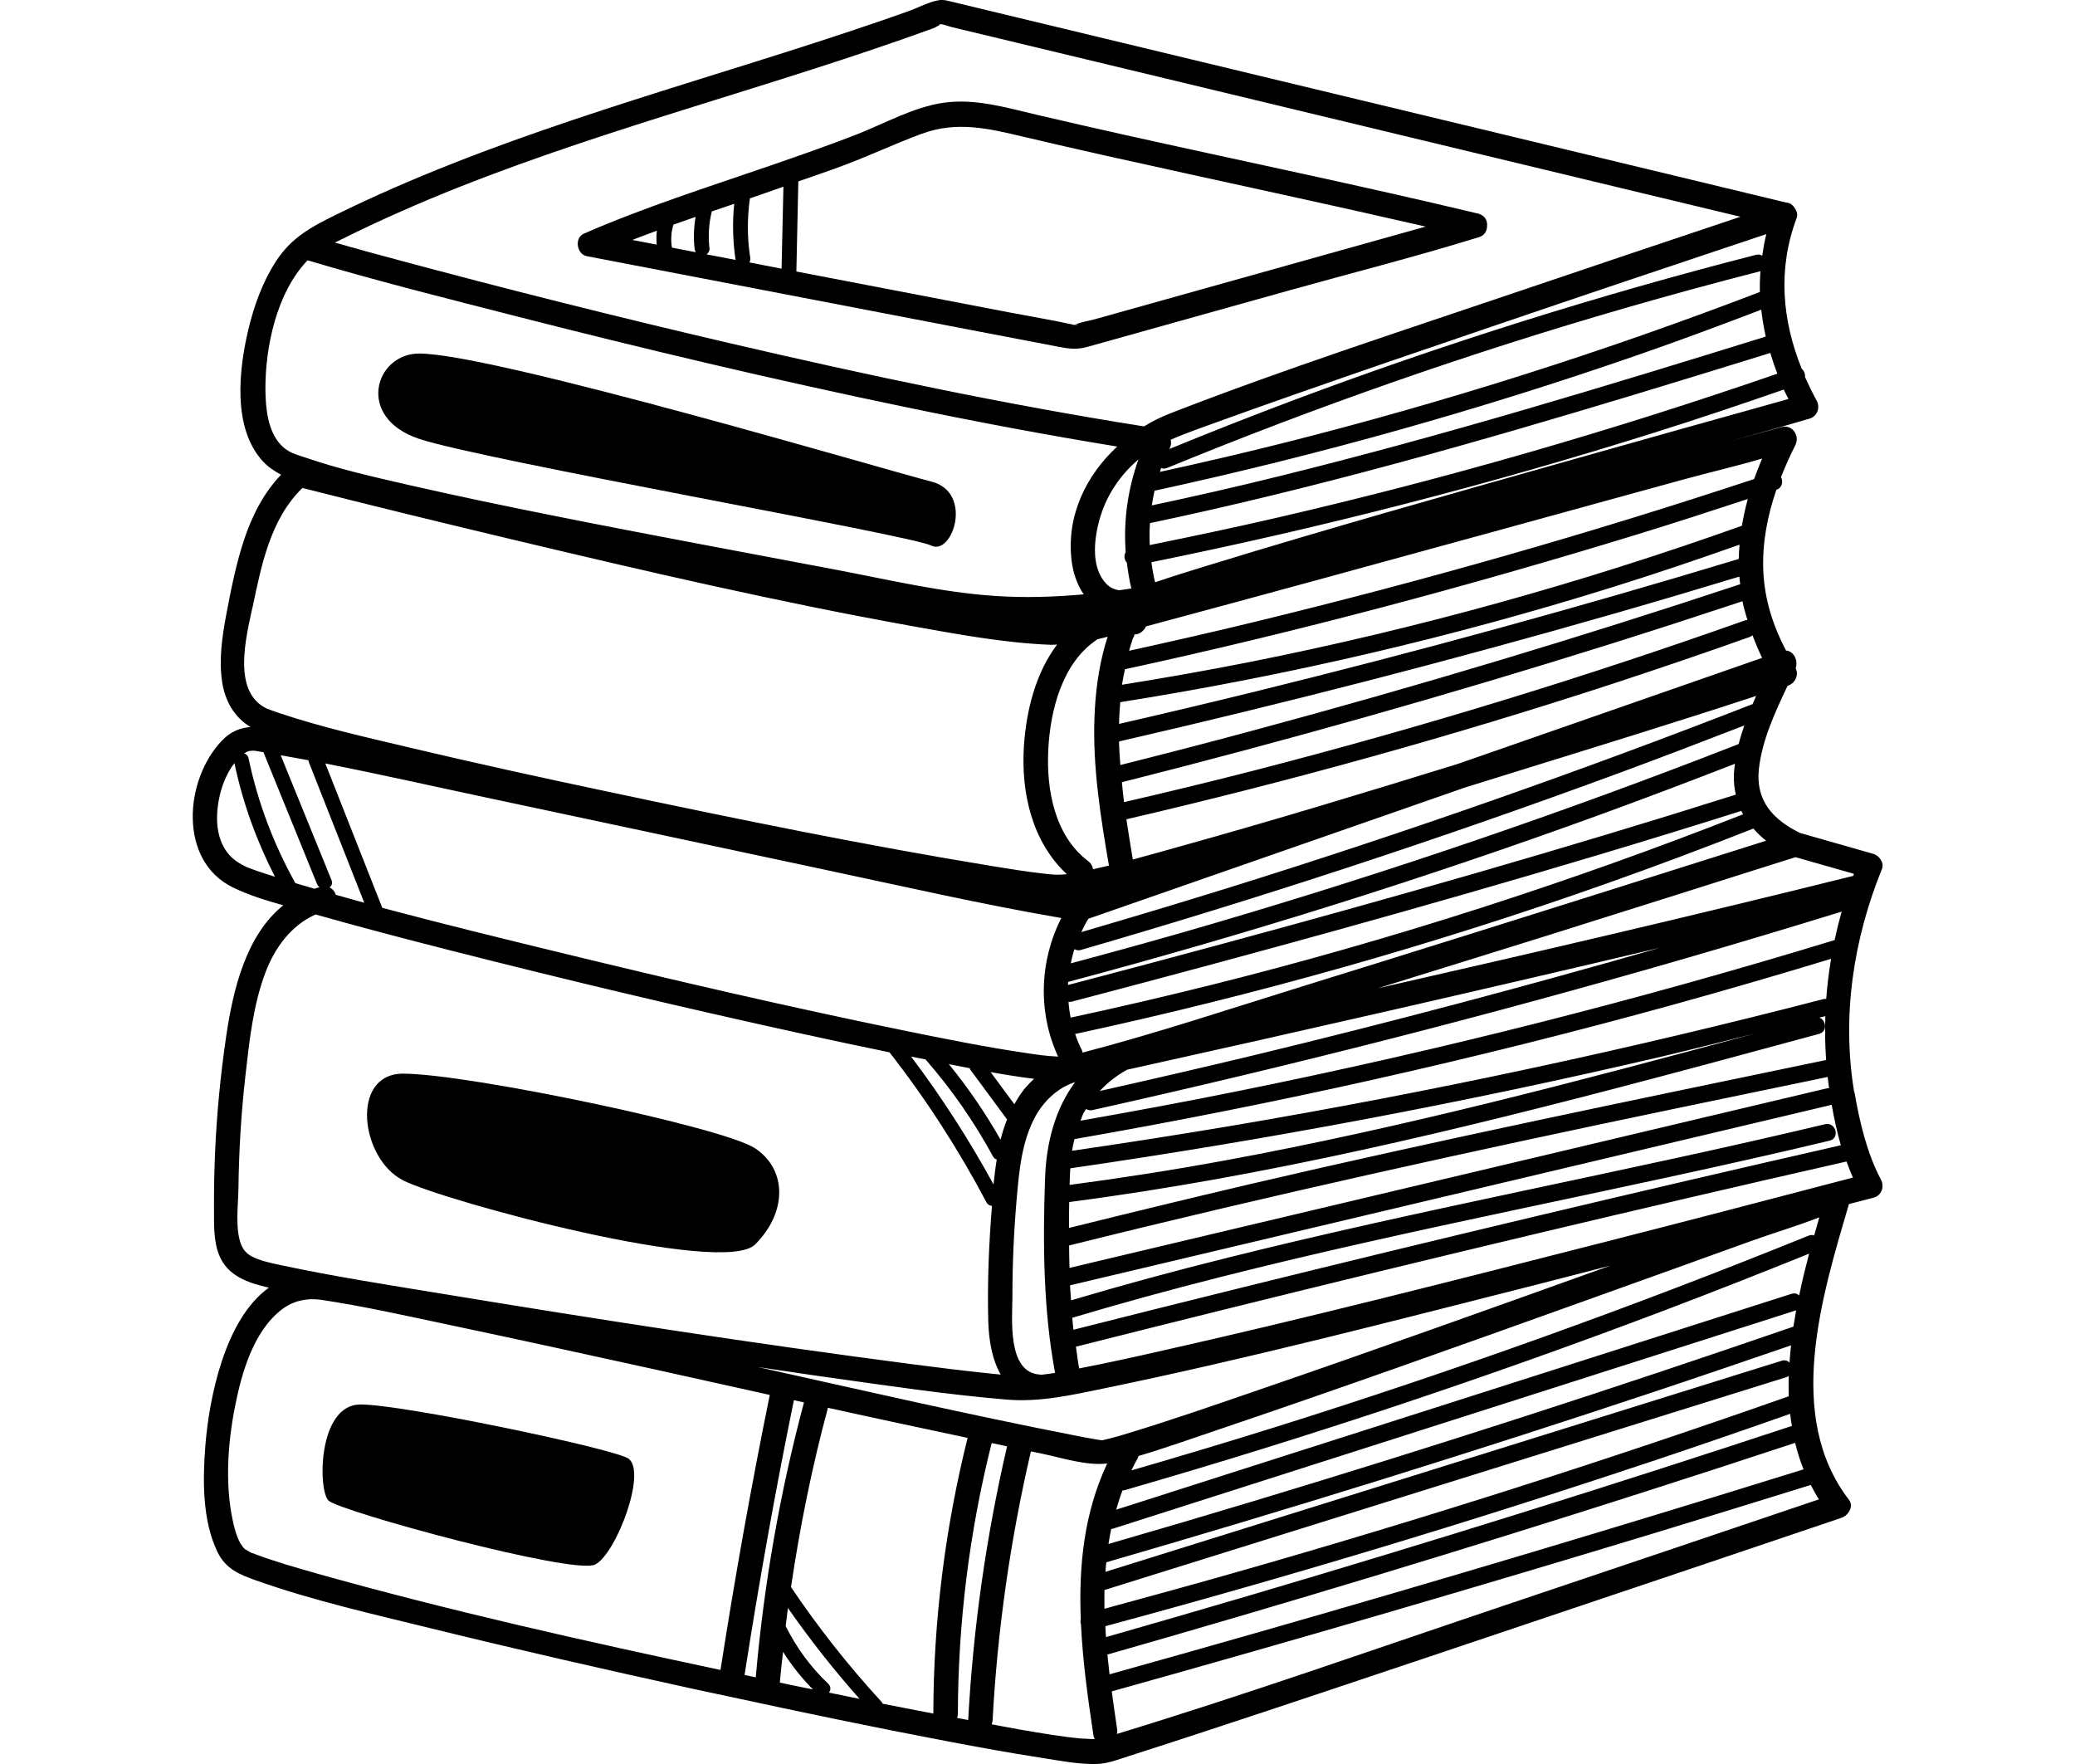
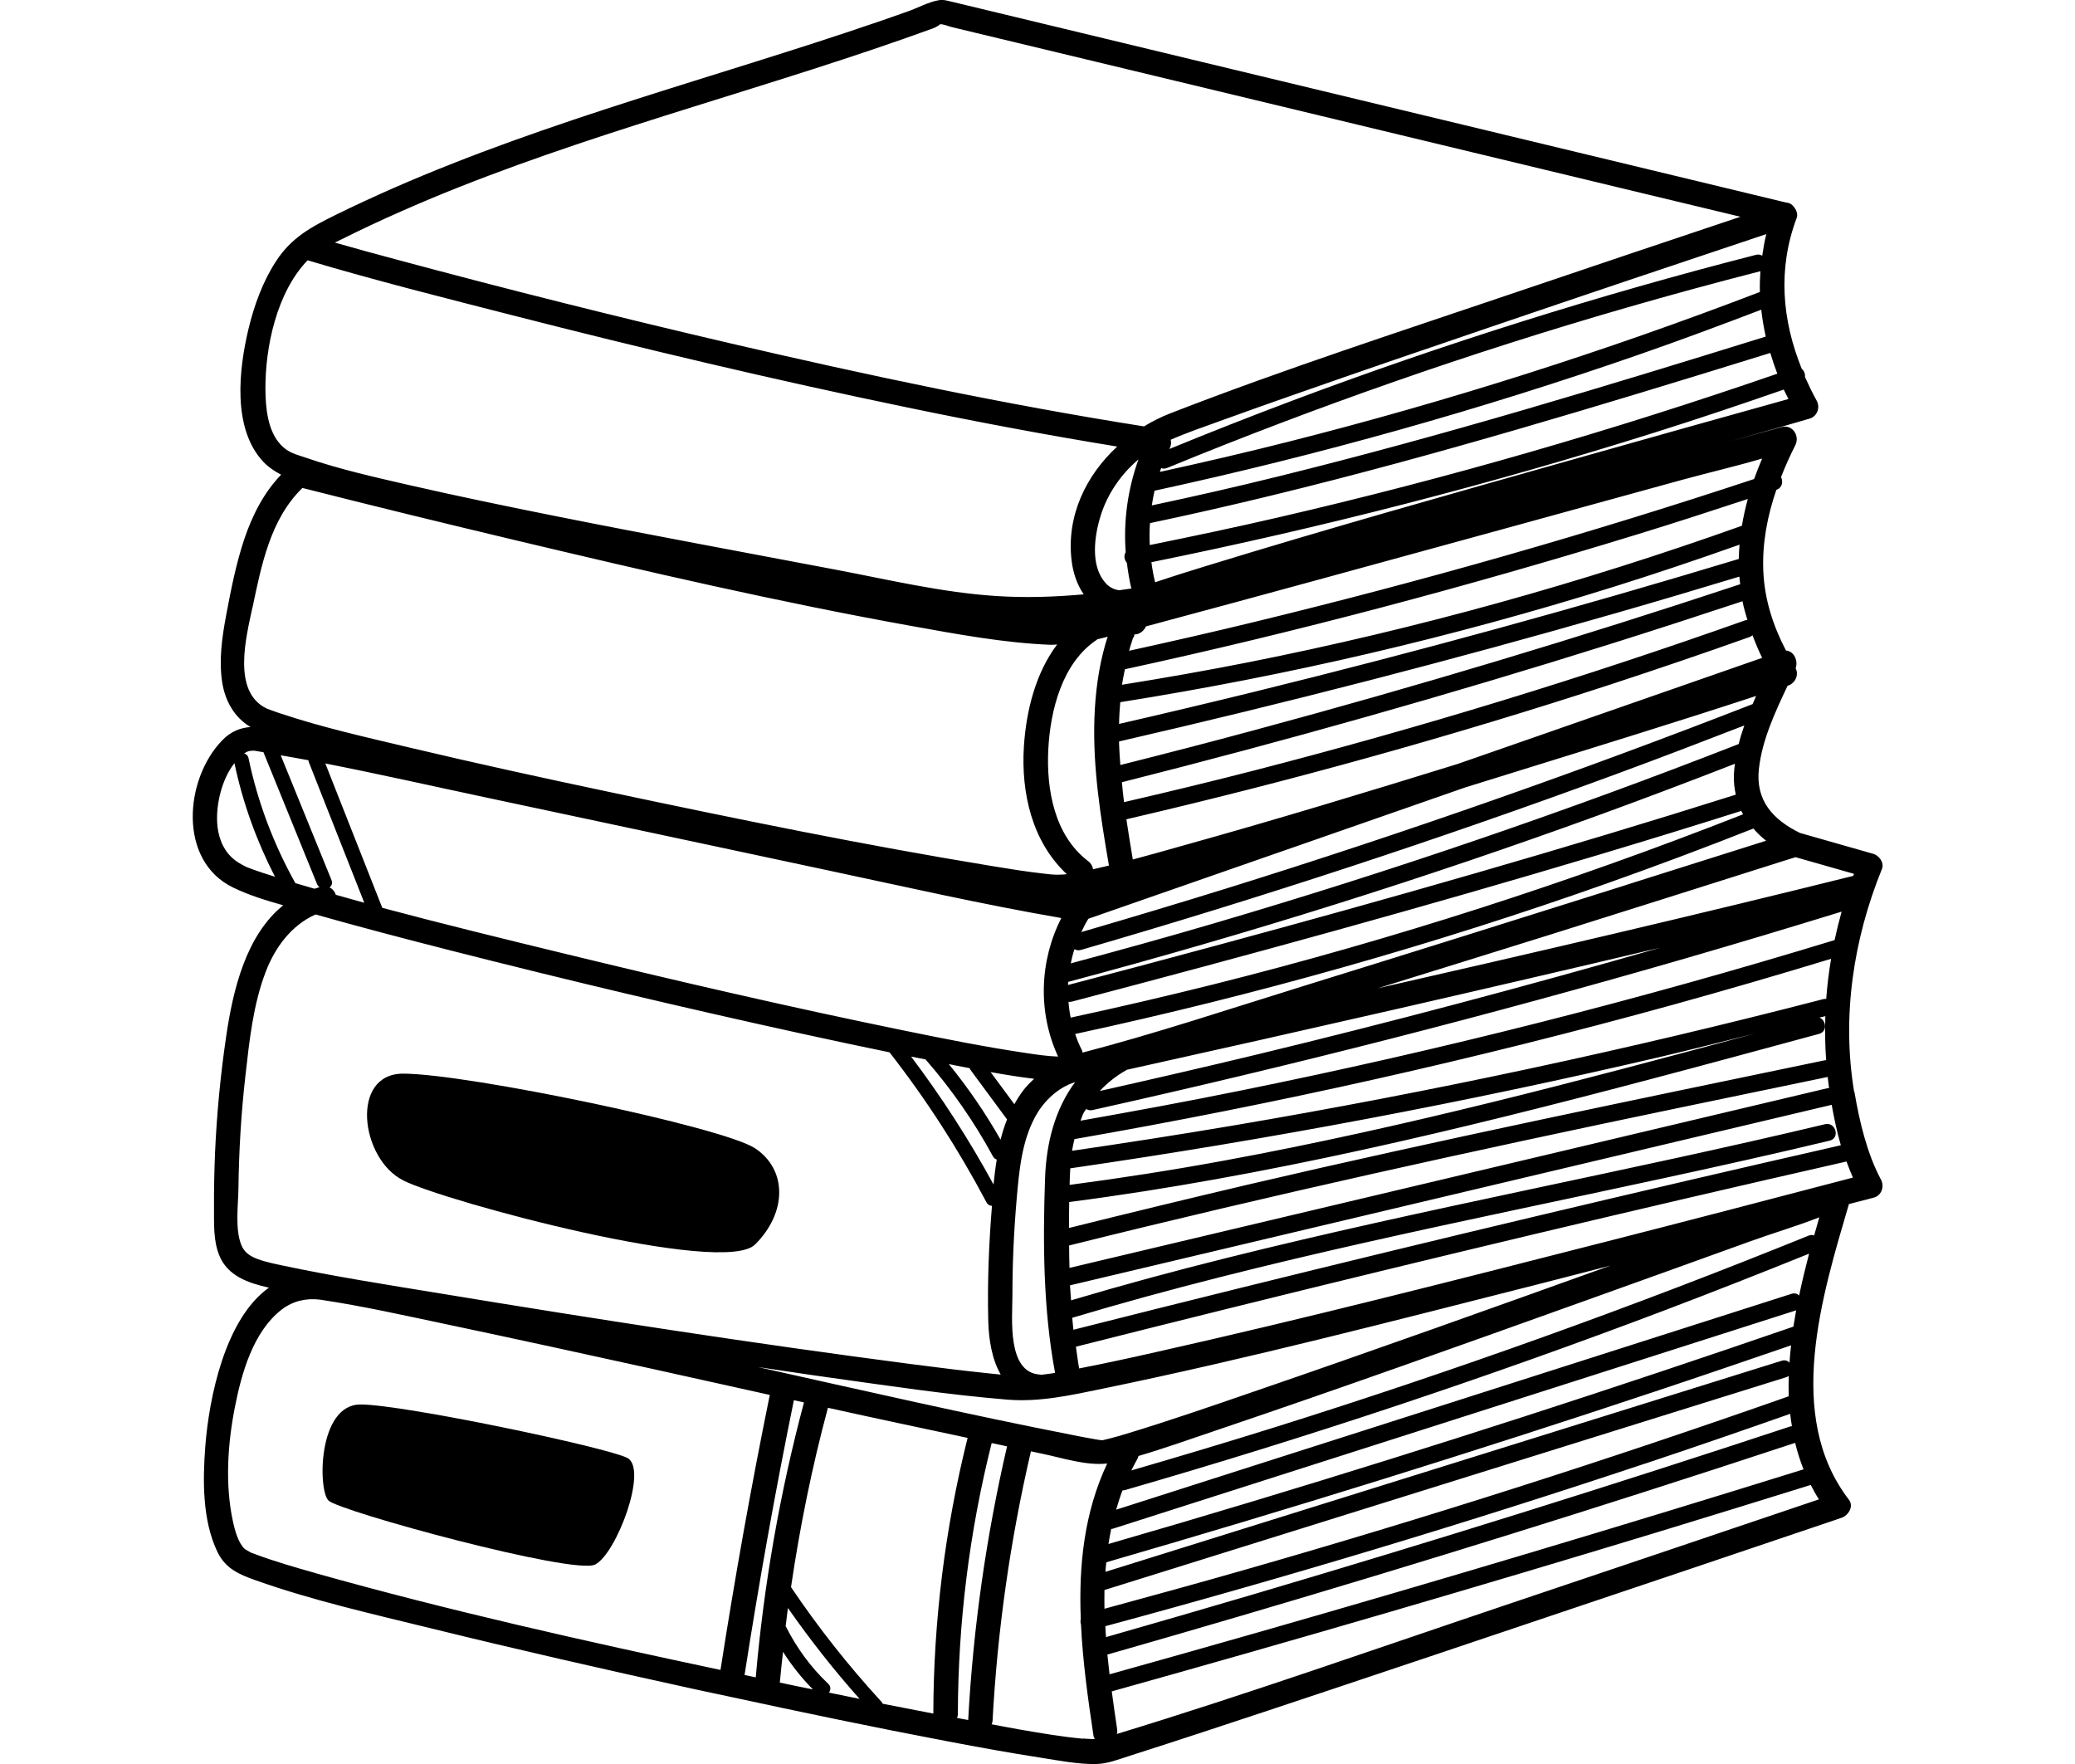
<svg xmlns="http://www.w3.org/2000/svg" id="Layer_2" data-name="Layer 2" viewBox="0 0 213.03 181.08">
  <defs>
    <style>
      .cls-1 {
        fill: none;
      }
    </style>
  </defs>
  <g id="svg5468">
    <g>
-       <rect class="cls-1" y="0" width="213.03" height="181.08" />
      <g>
        <path d="M190.36,112.1c-1.29-7.75-.09-15.66,2.85-22.9.26-.64-.29-1.38-.88-1.55-2.51-.72-5.02-1.44-7.54-2.15-2.77-1.36-4.58-3.33-4.21-6.59.33-2.95,1.66-5.81,2.95-8.53h.04c.72-.24,1.14-1.08.78-1.78.28-.77-.17-1.77-.99-1.82-1.33-2.54-2.21-5.26-2.33-8.17-.12-2.86.42-5.65,1.34-8.33,0,0,0,0,0,0,.62-.21.71-.86.48-1.31.44-1.12.93-2.21,1.47-3.28.48-.96-.31-2.16-1.42-1.85-1.78.49-3.56.98-5.34,1.47,2.57-.73,5.15-1.43,7.71-2.19.16-.05.33-.09.49-.14.8-.22,1.14-1.14.75-1.85-.44-.8-.83-1.61-1.2-2.43.03-.32-.09-.65-.33-.83-2.01-4.97-2.5-10.23-.53-15.48.14-.36.01-.76-.22-1.07-.06-.1-.14-.18-.22-.26,0,0,0,0,0,0-.17-.16-.39-.26-.65-.27-3.24-.78-6.48-1.56-9.71-2.34-7.81-1.88-15.62-3.76-23.43-5.64-8.97-2.16-17.93-4.31-26.9-6.47-6.9-1.66-13.79-3.32-20.69-4.98-1.66-.4-3.33-.8-4.99-1.2-.43-.1-.8-.22-1.25-.14-1.04.17-2.18.8-3.18,1.15-1.06.38-2.12.74-3.18,1.11-2.11.72-4.23,1.42-6.35,2.11-16.58,5.36-33.5,9.94-49.2,17.66-2.56,1.26-4.58,2.35-6.15,4.78-1.36,2.09-2.24,4.53-2.82,6.94-.99,4.13-1.68,10.17,1.49,13.6.51.55,1.16.99,1.86,1.36-1.78,1.84-2.97,4.2-3.78,6.61-.84,2.51-1.36,5.15-1.85,7.75-.43,2.29-.78,4.68-.41,7,.31,1.9,1.25,3.56,2.9,4.54-1.03.08-2.01.43-2.93,1.39-3.85,4-4.52,12.32,1.11,15.07,1.63.8,3.41,1.34,5.18,1.84-3.82,3.07-5.16,8.67-5.86,13.46-.58,3.93-.96,7.89-1.14,11.87-.08,1.93-.12,3.86-.11,5.79.01,1.59-.07,3.29.53,4.79.85,2.15,3.01,2.87,5.11,3.34-4.55,3.23-6.15,11.42-6.53,16.24-.27,3.51-.32,7.63,1.24,10.88.84,1.74,2.24,2.32,3.96,2.93,5.82,2.06,11.93,3.44,17.92,4.91,8.99,2.21,18.03,4.27,27.08,6.25,1.17.26,2.35.5,3.52.75.04.01.09.02.13.03,7.45,1.61,14.92,3.17,22.41,4.59,3.16.6,6.33,1.18,9.51,1.67,1.85.29,3.79.68,5.68.65,1.18-.02,2.33-.49,3.44-.84,2.56-.81,5.1-1.65,7.65-2.48,8-2.63,15.98-5.3,23.96-7.98,8.53-2.86,17.05-5.73,25.57-8.6,5.06-1.71,10.13-3.42,15.19-5.13.24-.08.48-.16.73-.25.68-.23,1.28-1.16.75-1.85-6.62-8.61-2.76-20.94,0-30.35.66-.17,1.32-.34,1.98-.51.18-.05.37-.1.56-.15.81-.21,1.13-1.14.75-1.85-1.41-2.63-2.21-5.94-2.72-8.99ZM186.24,126.82c-.15-.06-.33-.07-.54.01-18.03,7.31-36.36,13.89-54.92,19.71-4.86,1.52-9.74,2.98-14.63,4.4.2-.41.41-.82.64-1.22.05-.09.06-.17.09-.26,2.78-.82,5.53-1.81,8.27-2.73,12.57-4.25,25.06-8.72,37.56-13.2,5.65-2.02,11.31-4.06,16.96-6.1,2.32-.84,4.78-1.56,7.11-2.47-.18.61-.35,1.23-.53,1.86ZM113.2,147.84c-.07,0-.08,0-.12,0-.26-.03-.51-.08-.76-.12-.71-.12-1.42-.26-2.13-.4-10.83-2.12-21.6-4.59-32.37-6.99,2.48.36,4.96.75,7.44,1.09,6.02.84,12.06,1.75,18.12,2.25,3.37.28,6.62-.46,9.91-1.14,14.96-3.08,29.78-6.94,44.58-10.69,2.5-.63,4.98-1.29,7.48-1.93-12.21,4.38-24.42,8.75-36.69,12.96-4.3,1.48-8.6,2.97-12.96,4.29-.58.18-1.17.35-1.76.5-.19.05-.39.09-.58.14-.07.02-.11.03-.15.04ZM113.18,147.84c-.12.03-.07.01,0,0h0ZM85.02,172.83c-1.8-1.7-3.25-3.7-4.36-5.91.08-.62.15-1.24.23-1.86,2.27,3.25,4.72,6.37,7.36,9.33-1.05-.21-2.09-.43-3.14-.64.18-.27.22-.63-.09-.92ZM81.5,143.73c.35.08.7.15,1.04.23-2.47,9.25-4.12,18.69-4.95,28.22-.38-.08-.77-.16-1.15-.24,1.47-9.44,3.15-18.84,5.06-28.19,0,0,0,0,0-.01ZM90.48,174.67c-3.38-3.68-6.48-7.61-9.27-11.75.91-6.2,2.16-12.35,3.79-18.41,4.77,1.06,9.56,2.07,14.34,3.09-2.31,9.25-3.5,18.76-3.52,28.3-1.74-.33-3.47-.67-5.2-1.01-.03-.07-.07-.15-.13-.21ZM98.34,175.94c.02-9.38,1.18-18.7,3.47-27.81.53.11,1.05.23,1.58.34-2.14,9.23-3.48,18.63-3.99,28.09-.38-.07-.76-.14-1.14-.21.04-.13.08-.25.08-.41ZM30.31,90.63c-2.23-4-3.85-8.29-4.79-12.78-.06-.29-.24-.45-.45-.51.39-.27.6-.28,1.04-.28.03,0,.02,0,.04,0,.02,0,.02,0,.08.02.2.03.41.06.61.1.07.01.14.03.22.04,0,0,0,.02,0,.03,1.83,4.5,3.66,9,5.49,13.5.06.14.15.24.25.32-.17.05-.34.1-.51.16-.66-.19-1.32-.38-1.98-.58ZM113.54,59.88c-1.65-1.76-1.18-4.92-.53-6.98.71-2.25,2.09-4.23,3.87-5.74-1.1,3.06-1.55,6.3-1.31,9.53-.22.32-.15.77.12,1.08.11.88.25,1.77.46,2.64-.42.06-.83.12-1.25.18-.49-.07-.96-.27-1.37-.71ZM183.61,40.96c-7.46,2.08-14.92,4.17-22.38,6.28-12.48,3.53-24.98,7.04-37.37,10.85-1.76.54-3.52,1.09-5.27,1.68-.17-.68-.29-1.37-.38-2.06,17.46-3.54,34.74-7.97,51.73-13.33,4.42-1.39,8.81-2.87,13.19-4.39.15.33.33.65.49.98ZM180.09,49.17c-16.9,5.6-34.04,10.48-51.34,14.68-4.27,1.04-8.55,2.01-12.83,2.95.04-.14.08-.29.12-.43.09-.28.18-.57.27-.85.13-.18.16-.3.14-.39.55,0,1-.38,1.2-.83,12.2-3.27,24.38-6.62,36.56-9.96,6.21-1.7,12.42-3.41,18.62-5.12,2.67-.73,5.41-1.36,8.08-2.15-.29.69-.57,1.39-.82,2.09ZM190.34,89.7c-.03.07-.05.14-.08.21-16.23,4.04-32.51,7.83-48.82,11.54,5.92-1.84,11.84-3.67,17.75-5.52,8.07-2.54,16.13-5.08,24.19-7.64.32-.1.64-.2.96-.3,2,.57,4,1.14,6,1.71ZM106.91,141.13s-.08-.03-.13-.03c-3.43-.18-2.84-5.83-2.84-8.09,0-3.33.15-6.65.44-9.97.25-2.86.52-5.91,1.94-8.48.87-1.57,2.34-2.95,4.06-3.48-2.05,2.74-2.97,6.23-3.09,9.9-.23,6.63-.19,13.41,1.03,19.95-.5.09-.95.13-1.41.19ZM102.73,117c-1.55-2.73-3.33-5.33-5.32-7.77.23.04.46.09.69.14.48.09.97.18,1.46.28.02.05.02.1.05.14,1.26,1.71,2.52,3.42,3.78,5.12-.27.68-.49,1.37-.67,2.09ZM178.57,59.19c.02.26.06.52.09.78-16.5,5.47-33.16,10.48-49.95,15-4.55,1.23-9.12,2.41-13.69,3.56-.05-.72-.11-1.44-.13-2.16,0-.09,0-.17,0-.26,17.14-3.94,34.17-8.33,51.07-13.19,4.21-1.21,8.42-2.46,12.61-3.73ZM115.16,80.3c16.87-4.26,33.62-8.99,50.22-14.21,4.51-1.42,9.01-2.88,13.51-4.37.13.66.32,1.29.51,1.93-.08,0-.16,0-.24.03-16.54,5.87-33.33,11.01-50.32,15.39-4.46,1.15-8.95,2.23-13.44,3.27-.09-.68-.16-1.37-.22-2.05ZM109.69,102.84c.1.01.21.01.34-.02,18.05-4.74,36.04-9.67,53.92-15.02,4.95-1.48,9.89-3,14.82-4.56.06.12.12.23.18.35-17.76,6.98-35.95,12.84-54.46,17.48-4.84,1.21-9.7,2.34-14.57,3.39-.11-.53-.18-1.07-.22-1.62ZM178.21,81.57c-17.66,5.58-35.47,10.66-53.35,15.49-5.06,1.37-10.13,2.72-15.21,4.05,0-.11,0-.22.02-.32,18.38-4.9,36.55-10.6,54.43-17.1,4.7-1.71,9.37-3.48,14.02-5.29-.05.37-.1.73-.11,1.1-.03.74.05,1.43.2,2.09ZM115.66,109.82c18.28-4.05,36.54-8.22,54.76-12.53-13.72,3.94-27.52,7.61-41.39,10.96-5.36,1.29-10.74,2.53-16.12,3.74.8-.86,1.72-1.58,2.76-2.16ZM105.05,111.94c-.35.45-.64.92-.91,1.41-.81-1.1-1.62-2.2-2.44-3.3,1.49.27,2.98.51,4.47.69-.4.37-.79.77-1.13,1.2ZM109.88,119.93c20.4-2.96,40.67-6.78,60.75-11.48,3.19-.75,6.37-1.57,9.55-2.36-18.03,4.87-36.1,9.66-54.47,13.04-5.28.97-10.58,1.8-15.9,2.5.01-.57.04-1.13.07-1.71ZM187.48,108.83s-.06,0-.1,0c-19.73,4.11-39.48,8.15-59.12,12.74-6.18,1.45-12.35,2.95-18.51,4.48,0-.89,0-1.77.02-2.66,20.24-2.63,40.12-7.44,59.83-12.65,5.72-1.51,11.43-3.06,17.15-4.61.9-.24.73-1.43.03-1.67.21-.05.42-.1.62-.15-.05,1.5-.03,3.01.08,4.51ZM109.76,127.85c20.72-5.17,41.56-9.75,62.47-14.1,5.14-1.07,10.28-2.13,15.41-3.2.04.39.09.77.14,1.16-.06,0-.12,0-.19,0-20.37,4.83-40.73,9.65-61.1,14.48-5.56,1.32-11.13,2.64-16.69,3.96-.02-.77-.04-1.54-.04-2.3ZM187.49,102.54c-.09,0-.17-.01-.26.01-20.06,5.2-40.34,9.55-60.77,13.01-5.46.92-10.92,1.77-16.4,2.57.06-.41.16-.8.25-1.2,20.66-3.6,41.15-8.19,61.37-13.77,5.46-1.51,10.89-3.09,16.31-4.74-.23,1.36-.4,2.73-.5,4.11ZM110.09,135.27c20-5.99,40.53-9.95,60.91-14.37,5.63-1.22,11.24-2.47,16.84-3.81,1.1-.26.63-1.95-.47-1.69-20.39,4.87-41.02,8.63-61.36,13.71-5.38,1.34-10.74,2.79-16.05,4.37-.03-.51-.08-1.02-.11-1.54,20.27-4.8,40.54-9.61,60.81-14.41,5.8-1.37,11.59-2.75,17.39-4.12.25,1.38.54,2.78.94,4.15-20.66,4.71-41.29,9.61-61.86,14.7-5.65,1.4-11.29,2.81-16.93,4.24-.04-.41-.08-.82-.12-1.23ZM188.35,96.5c-20.07,6.13-40.42,11.29-60.99,15.45-5.46,1.11-10.94,2.12-16.43,3.09.11-.26.18-.53.31-.78.08-.15.18-.28.27-.42.18.11.4.17.65.11,20.43-4.55,40.71-9.73,60.81-15.55,5.38-1.56,10.74-3.17,16.1-4.82-.27.97-.51,1.94-.72,2.92ZM167.03,90.82c-11.1,3.5-22.21,6.99-33.32,10.43-7.49,2.32-14.98,4.82-22.57,6.8-.02-.09-.03-.17-.07-.26-.28-.53-.5-1.09-.69-1.65,18.47-3.99,36.68-9.12,54.49-15.42,5.08-1.8,10.13-3.69,15.14-5.67.39.45.82.87,1.31,1.25-4.76,1.51-9.52,3.01-14.28,4.51ZM178.49,76.38c-17.69,6.92-35.68,13.07-53.92,18.42-4.86,1.43-9.75,2.78-14.64,4.09.1-.49.22-.98.38-1.46.18.11.4.16.67.08,18.46-5.35,36.72-11.34,54.76-17.98,4.46-1.64,8.9-3.34,13.34-5.06-.22.63-.42,1.27-.58,1.91ZM179.92,72.28c-17.68,6.89-35.6,13.18-53.72,18.83-5.05,1.57-10.12,3.09-15.19,4.57.23-.47.45-.94.73-1.37,8-2.79,16-5.57,24-8.36,4.9-1.71,9.79-3.41,14.69-5.12,1.79-.56,3.59-1.11,5.38-1.67,8.17-2.54,16.35-5.05,24.48-7.72-.13.29-.25.57-.37.86ZM158.44,75.36c-2.93,1.02-5.86,2.04-8.79,3.06-9.37,2.9-18.75,5.75-28.2,8.38-1.71.48-3.43.97-5.15,1.43-.23-1.37-.45-2.75-.66-4.13,16.78-3.9,33.39-8.51,49.77-13.86,4.76-1.56,9.49-3.17,14.21-4.85.12-.04.21-.11.3-.18.3.79.62,1.56.99,2.32-7.49,2.61-14.98,5.22-22.47,7.83ZM178.5,57.38c-16.42,4.97-32.97,9.51-49.63,13.61-4.65,1.14-9.31,2.25-13.98,3.32.01-.75.06-1.49.12-2.23,17.14-2.72,34.08-6.66,50.65-11.84,4.34-1.36,8.64-2.81,12.93-4.33-.04.49-.07.97-.08,1.46ZM119.81,48.04c15.4-6.33,31.15-11.83,47.15-16.45,4.57-1.32,9.16-2.57,13.77-3.75,0,0,0,0,0,0-.05.71-.07,1.42-.05,2.13-15.85,6.08-32.05,11.24-48.51,15.4-4.34,1.1-8.71,2.11-13.09,3.07.04-.13.09-.27.13-.4.16.08.36.1.59,0ZM118.54,50.37c16.87-3.66,33.51-8.33,49.81-14,4.18-1.45,8.33-3,12.47-4.58.1.92.26,1.84.46,2.76-16.53,5.13-33.09,10.17-49.9,14.32-4.36,1.08-8.74,2.08-13.13,3.01.08-.51.17-1.01.28-1.51ZM131.29,53.1c-4.4,1.02-8.82,1.95-13.25,2.85-.04-.75-.03-1.5.02-2.25,16.98-3.57,33.7-8.33,50.3-13.36,4.47-1.35,8.93-2.73,13.39-4.11.21.72.45,1.43.72,2.13-16.79,5.8-33.87,10.74-51.18,14.74ZM180.9,26.24c-.17-.1-.38-.15-.63-.08-16.13,4.13-32.04,9.13-47.63,14.98-4.22,1.59-8.42,3.24-12.59,4.95.02-.04.03-.08.05-.11.15-.3.15-.58.09-.84,1.62-.71,3.32-1.29,4.97-1.89,2.64-.96,5.28-1.89,7.93-2.82,6.64-2.33,13.3-4.61,19.96-6.87,9.42-3.21,18.85-6.38,28.29-9.53-.19.74-.31,1.48-.42,2.22ZM112.63,65.63c.36-.08.73-.18,1.09-.27-.09.27-.17.53-.24.77-.7,2.45-1.03,5.01-1.12,7.56-.18,5.09.63,10.16,1.49,15.16-.54.13-1.09.26-1.63.38-.05-.31-.2-.6-.5-.83-3.46-2.62-4.3-7.34-4.1-11.42.2-4.08,1.45-8.99,5.02-11.33ZM34.48,91.85c-.11-.33-.34-.61-.65-.76.22-.16.34-.42.2-.76-1.74-4.27-3.47-8.54-5.21-12.8.95.17,1.9.33,2.85.51,0,.06,0,.12.03.18,1.9,4.82,3.8,9.64,5.7,14.45-.98-.27-1.95-.55-2.93-.82ZM39.24,93.17c-1.95-4.93-3.89-9.87-5.84-14.8,5.59,1.1,11.16,2.36,16.72,3.54,11.56,2.45,23.11,4.93,34.68,7.39,8,1.7,16,3.53,24.07,4.92.03,0,.06.01.09.02-2.24,4.38-2.43,9.68-.33,14.22-1.2-.05-2.26-.21-3.31-.37-4.2-.62-8.37-1.46-12.53-2.31-11.74-2.4-23.41-5.11-35.05-7.94-6.17-1.5-12.35-3.01-18.49-4.65ZM95.03,108.76c2.66,3.05,4.98,6.38,6.91,9.94.1.18.24.28.39.33-.14.85-.24,1.71-.33,2.56-2.49-4.58-5.32-8.96-8.46-13.13.49.1.99.2,1.48.29ZM114.1,156.94s.08,0,.13-.01c18.27-5.84,36.54-11.68,54.8-17.51,5.12-1.64,10.24-3.27,15.36-4.91,0,0,0,0,.01,0-.1.56-.19,1.11-.28,1.67-18.34,6.32-36.8,12.29-55.38,17.9-4.97,1.5-9.95,2.97-14.94,4.41.08-.51.18-1.03.28-1.53ZM113.58,160.37c18.87-5.47,37.63-11.3,56.27-17.51,4.69-1.56,9.36-3.16,14.03-4.76-.07.59-.12,1.18-.16,1.77-.19-.19-.46-.3-.8-.19-18.31,5.71-36.61,11.43-54.92,17.14-4.84,1.51-9.67,3.02-14.51,4.53.02-.33.05-.65.09-.97ZM113.41,163.21c18.2-5.68,36.39-11.36,54.59-17.04,5.13-1.6,10.26-3.2,15.39-4.8.1-.03.18-.09.25-.14-.02.7-.02,1.4,0,2.1-18.5,6.51-37.19,12.48-56.05,17.87-4.72,1.35-9.46,2.65-14.2,3.94-.01-.64-.01-1.29,0-1.93ZM168.9,150.24c4.98-1.66,9.94-3.37,14.89-5.11.04.43.11.85.18,1.27-.04,0-.08,0-.12.01-18.34,6.06-36.78,11.82-55.31,17.29-4.99,1.47-9.99,2.92-14.99,4.35-.03-.37-.06-.75-.07-1.12,18.63-5.03,37.12-10.59,55.43-16.7ZM113.7,169.84c18.41-5.26,36.75-10.81,54.98-16.65,5.21-1.67,10.42-3.36,15.62-5.08.22.93.51,1.83.86,2.72-18.61,5.79-37.29,11.38-56.03,16.74-5.07,1.45-10.14,2.88-15.22,4.3-.08-.67-.15-1.35-.22-2.03ZM184.71,132.98c-.19-.18-.45-.27-.78-.17-18.27,5.84-36.54,11.68-54.8,17.51-4.85,1.55-9.69,3.1-14.54,4.65.19-.66.4-1.33.65-1.98.07,0,.14,0,.21-.02,18.69-5.39,37.17-11.54,55.36-18.43,4.99-1.89,9.96-3.85,14.92-5.85-.37,1.41-.72,2.84-1.02,4.29ZM164.4,127.58c-15.21,3.89-30.43,7.78-45.75,11.22-2.61.59-5.23,1.16-7.86,1.67-.14-.74-.22-1.49-.33-2.23,20.89-5.28,41.82-10.37,62.81-15.26,5.43-1.27,10.86-2.51,16.3-3.75.2.56.43,1.11.66,1.65-8.6,2.26-17.21,4.5-25.82,6.7ZM178.83,53.97c-16.48,5.88-33.39,10.58-50.55,13.99-4.35.86-8.71,1.63-13.09,2.33.08-.53.19-1.06.3-1.59,17.69-3.84,35.22-8.51,52.52-13.82,3.82-1.17,7.63-2.41,11.43-3.66-.25.91-.45,1.83-.61,2.75ZM35.04,24.58c2-1,4.02-1.95,6.07-2.85,3.94-1.75,7.96-3.32,12.01-4.79,7.96-2.88,16.07-5.35,24.14-7.88,4.16-1.3,8.32-2.62,12.45-4.02,2.04-.69,4.08-1.4,6.11-2.14.17-.06.98-.48.57-.44.03,0,.07.03.11.03.35-.03.87.21,1.21.29.79.19,1.58.38,2.37.57,6.19,1.49,12.37,2.98,18.56,4.46,8.63,2.08,17.27,4.15,25.9,6.23,8.08,1.94,16.15,3.88,24.23,5.83,3.3.79,6.61,1.59,9.91,2.38-7.53,2.52-15.07,5.05-22.59,7.6-12.02,4.08-24.14,7.99-35.97,12.59-.92.36-1.82.81-2.67,1.33-14.26-2.25-28.39-5.25-42.44-8.52-11.5-2.68-22.95-5.55-34.35-8.62-2.1-.56-4.19-1.13-6.28-1.73.22-.11.44-.21.65-.32ZM27.25,39.99c-.03-4.39,1.17-10,4.33-13.27,6.96,2.08,14.02,3.85,21.05,5.65,13.41,3.43,26.88,6.63,40.44,9.44,7.18,1.49,14.39,2.85,21.63,4.03-3.2,2.95-5.22,7.1-4.69,11.65.14,1.25.55,2.51,1.25,3.52-2.99.27-5.99.37-9.02.17-5.59-.37-11-1.67-16.48-2.71-9.52-1.81-19.06-3.56-28.56-5.46-5.07-1.01-10.13-2.06-15.17-3.21-3.56-.82-7.15-1.62-10.61-2.81-1.02-.35-1.8-.49-2.59-1.33-1.36-1.44-1.56-3.8-1.58-5.67ZM25.92,62.38c.92-4.36,1.83-9.09,5.13-12.29,7.28,1.85,14.58,3.63,21.89,5.37,13.45,3.2,26.93,6.33,40.54,8.78,4.75.85,9.58,1.76,14.41,1.95.22,0,.43-.02.64-.03-2.19,2.89-3.17,6.76-3.41,10.43-.31,4.8.84,9.82,4.4,13.14-.03,0-.05,0-.07.01,0,0,0,0,0,0-.11.01-.21.03-.32.03-.18,0-.36.02-.55.02-.52,0-1.05-.07-1.57-.13-1.59-.18-3.37-.46-5.17-.76-13.2-2.16-26.33-4.86-39.41-7.63-6.82-1.44-13.63-2.93-20.42-4.54-4.46-1.06-8.98-2.07-13.33-3.53-.29-.1-.59-.2-.88-.31-.12-.05-.25-.09-.37-.14-.03-.01-.03-.01-.04-.02-.01,0-.02,0-.07-.03-3.51-1.74-2.04-7.34-1.41-10.32ZM25.33,89.01s-.03-.02-.1-.05c-.5-.25-.97-.51-1.38-.89-1.04-.95-1.5-2.33-1.56-3.71-.08-1.9.49-4.39,1.78-6.02.85,4.06,2.27,7.98,4.16,11.66-.92-.29-1.84-.58-2.74-.93-.1-.04-.14-.05-.15-.06ZM24.77,127.79c-.66-1.66-.31-4.1-.29-5.84.05-3.86.28-7.72.72-11.56.4-3.54.79-7.26,2.07-10.61.96-2.53,2.66-4.82,5.13-5.91,4.55,1.29,9.14,2.49,13.72,3.66,12.05,3.07,24.15,5.94,36.3,8.6,2.96.65,5.93,1.28,8.9,1.89,3.77,4.83,7.09,9.98,9.95,15.39.14.26.35.36.57.37-.32,3.94-.48,7.9-.38,11.85.05,1.85.37,3.9,1.28,5.47-.36-.04-.73-.07-1.09-.11-2.72-.28-5.42-.62-8.13-.97-16.11-2.1-32.18-4.59-48.21-7.23-5.5-.9-11.02-1.76-16.47-2.92-.56-.12-1.13-.24-1.69-.4-1.01-.3-1.97-.64-2.38-1.69ZM32.4,161.48c-2.1-.59-4.2-1.19-6.24-1.96-.52-.2-.12,0-.6-.26-.08-.05-.32-.2-.4-.23-.69-.61-1.04-1.89-1.27-2.97-.79-3.75-.51-7.86.22-11.59.68-3.47,1.87-7.78,4.82-10.05,1.17-.89,2.5-1.18,3.93-1.01,4.37.65,8.71,1.63,13.03,2.54,7.06,1.49,14.11,3.03,21.15,4.58,4,.88,7.99,1.77,11.99,2.66-1.91,9.37-3.59,18.78-5.06,28.23-13.94-2.96-27.88-6.08-41.59-9.94ZM80.06,172.71c.09-1.05.22-2.1.33-3.15.88,1.39,1.91,2.69,3.07,3.86-.56-.12-1.12-.23-1.68-.34-.57-.12-1.14-.24-1.71-.36ZM111.19,178.48c-2.19-.2-4.26-.56-6.59-.96-.93-.16-1.86-.35-2.79-.52.03-.11.08-.21.09-.34.5-9.33,1.82-18.58,3.94-27.68.4.08.79.17,1.18.25,2.08.43,4.47,1.24,6.65,1-2.37,5.04-2.93,10.48-2.71,15.97-.05.18-.04.37.02.55.18,3.82.72,7.66,1.28,11.4.02.15.08.26.14.37-.4,0-.8-.03-1.2-.06ZM154.63,164.74c-13.29,4.47-26.55,9.16-39.96,13.25.03-.15.05-.31.02-.49-.19-1.28-.38-2.58-.55-3.88,18.8-5.25,37.54-10.72,56.22-16.4,5.19-1.58,10.36-3.18,15.54-4.79.26.5.53,1,.84,1.48-10.7,3.62-21.4,7.23-32.11,10.83Z" />
-         <path d="M43.03,45.05c6.57,2.19,50.38,9.86,52.57,10.95,2.19,1.1,4.38-5.48,0-6.57-4.38-1.1-44.91-13.14-52.57-13.14-4.52,0-6.57,6.57,0,8.76Z" />
+         <path d="M43.03,45.05Z" />
        <path d="M41.39,121.17c4.38,2.19,32.86,9.86,36.14,6.57,3.29-3.29,3.29-7.67,0-9.86-3.29-2.19-29.57-7.67-36.14-7.67-5.48,0-4.38,8.76,0,10.95Z" />
        <path d="M64.39,149.65c-2.19-1.1-23-5.48-27.38-5.48s-4.38,8.76-3.29,9.86c1.1,1.1,25.19,7.67,27.38,6.57,2.19-1.1,5.48-9.86,3.29-10.95Z" />
        <path d="M110.34,33.34s.04-.01.05-.02c-.03,0-.05.01-.07.02,0,0,.01,0,.02,0Z" />
-         <path d="M60.22,26.29c4.94.95,9.89,1.9,14.83,2.85,8.52,1.64,17.03,3.27,25.55,4.91,2.7.52,5.4,1.04,8.09,1.55,1.11.21,1.87.31,2.97,0,6.89-1.93,13.77-3.86,20.66-5.78,6.37-1.78,12.82-3.41,19.14-5.36.11-.03.23-.06.34-.1.63-.18.88-.68.87-1.18.04-.43-.12-.84-.53-1.09-.06-.04-.14-.07-.21-.1-.05-.02-.08-.05-.13-.06-.02,0-.04,0-.06-.01-.03,0-.06-.02-.1-.02-12.11-2.9-24.32-5.41-36.47-8.12-2.9-.65-5.8-1.31-8.7-1.99-3.12-.73-6.32-1.7-9.55-1.25-3.16.45-6.09,2.14-9.04,3.29-2.89,1.12-5.81,2.14-8.74,3.15-6.44,2.22-12.96,4.28-19.21,7.01-.98.43-.72,2.11.3,2.3ZM71.41,22.27c-.18,1.07-.22,2.17-.1,3.25.02.13.06.26.12.37-.81-.16-1.63-.31-2.44-.47-.01-.06-.03-.12-.04-.19,0-.02,0-.02,0-.03,0-.04,0-.07-.01-.11,0-.07-.01-.14-.02-.21-.02-.34,0-.67.03-1,0-.06,0-.05,0,.03,0-.05.01-.09.02-.14.01-.08.03-.16.05-.24.03-.16.07-.31.12-.47,0,0,0,0,0,0,.76-.27,1.52-.53,2.28-.8ZM67.42,25.11c-.83-.16-1.67-.32-2.5-.48.84-.33,1.68-.64,2.52-.95-.06.47-.06.95-.02,1.43ZM72.55,26.1c.18-.14.32-.35.29-.58-.15-1.31-.07-2.58.24-3.82.77-.26,1.53-.52,2.3-.78-.2,1.91-.15,3.84.14,5.76-.99-.19-1.98-.38-2.97-.57ZM94.64,13.73c3.57-1.32,6.83-.55,10.4.3,2.79.66,5.59,1.3,8.39,1.93,6.04,1.35,12.09,2.66,18.14,3.99,4.94,1.08,9.87,2.18,14.8,3.31-11.32,3.17-22.65,6.34-33.97,9.51-.61.17-1.41.28-2.01.55.1,0,.21,0,.3.1-.05-.05-.22-.07-.35-.08-.03.02-.08.02-.11.04-.26.15-.12,0,.09-.04-.05,0-.11,0-.13-.01-2.17-.48-4.37-.84-6.56-1.26-7.29-1.4-14.58-2.8-21.87-4.2.07-3.08.14-6.17.2-9.25,1.55-.54,3.1-1.06,4.64-1.64,2.71-1.01,5.32-2.25,8.03-3.25ZM80.43,19.17c-.06,2.8-.12,5.61-.19,8.41-.53-.1-1.07-.2-1.6-.31-.56-.11-1.13-.22-1.69-.33.06-.16.1-.33.07-.51-.32-2.01-.31-4.06-.03-6.07.37-.13.74-.25,1.11-.38.78-.27,1.55-.55,2.33-.82Z" />
      </g>
    </g>
  </g>
</svg>